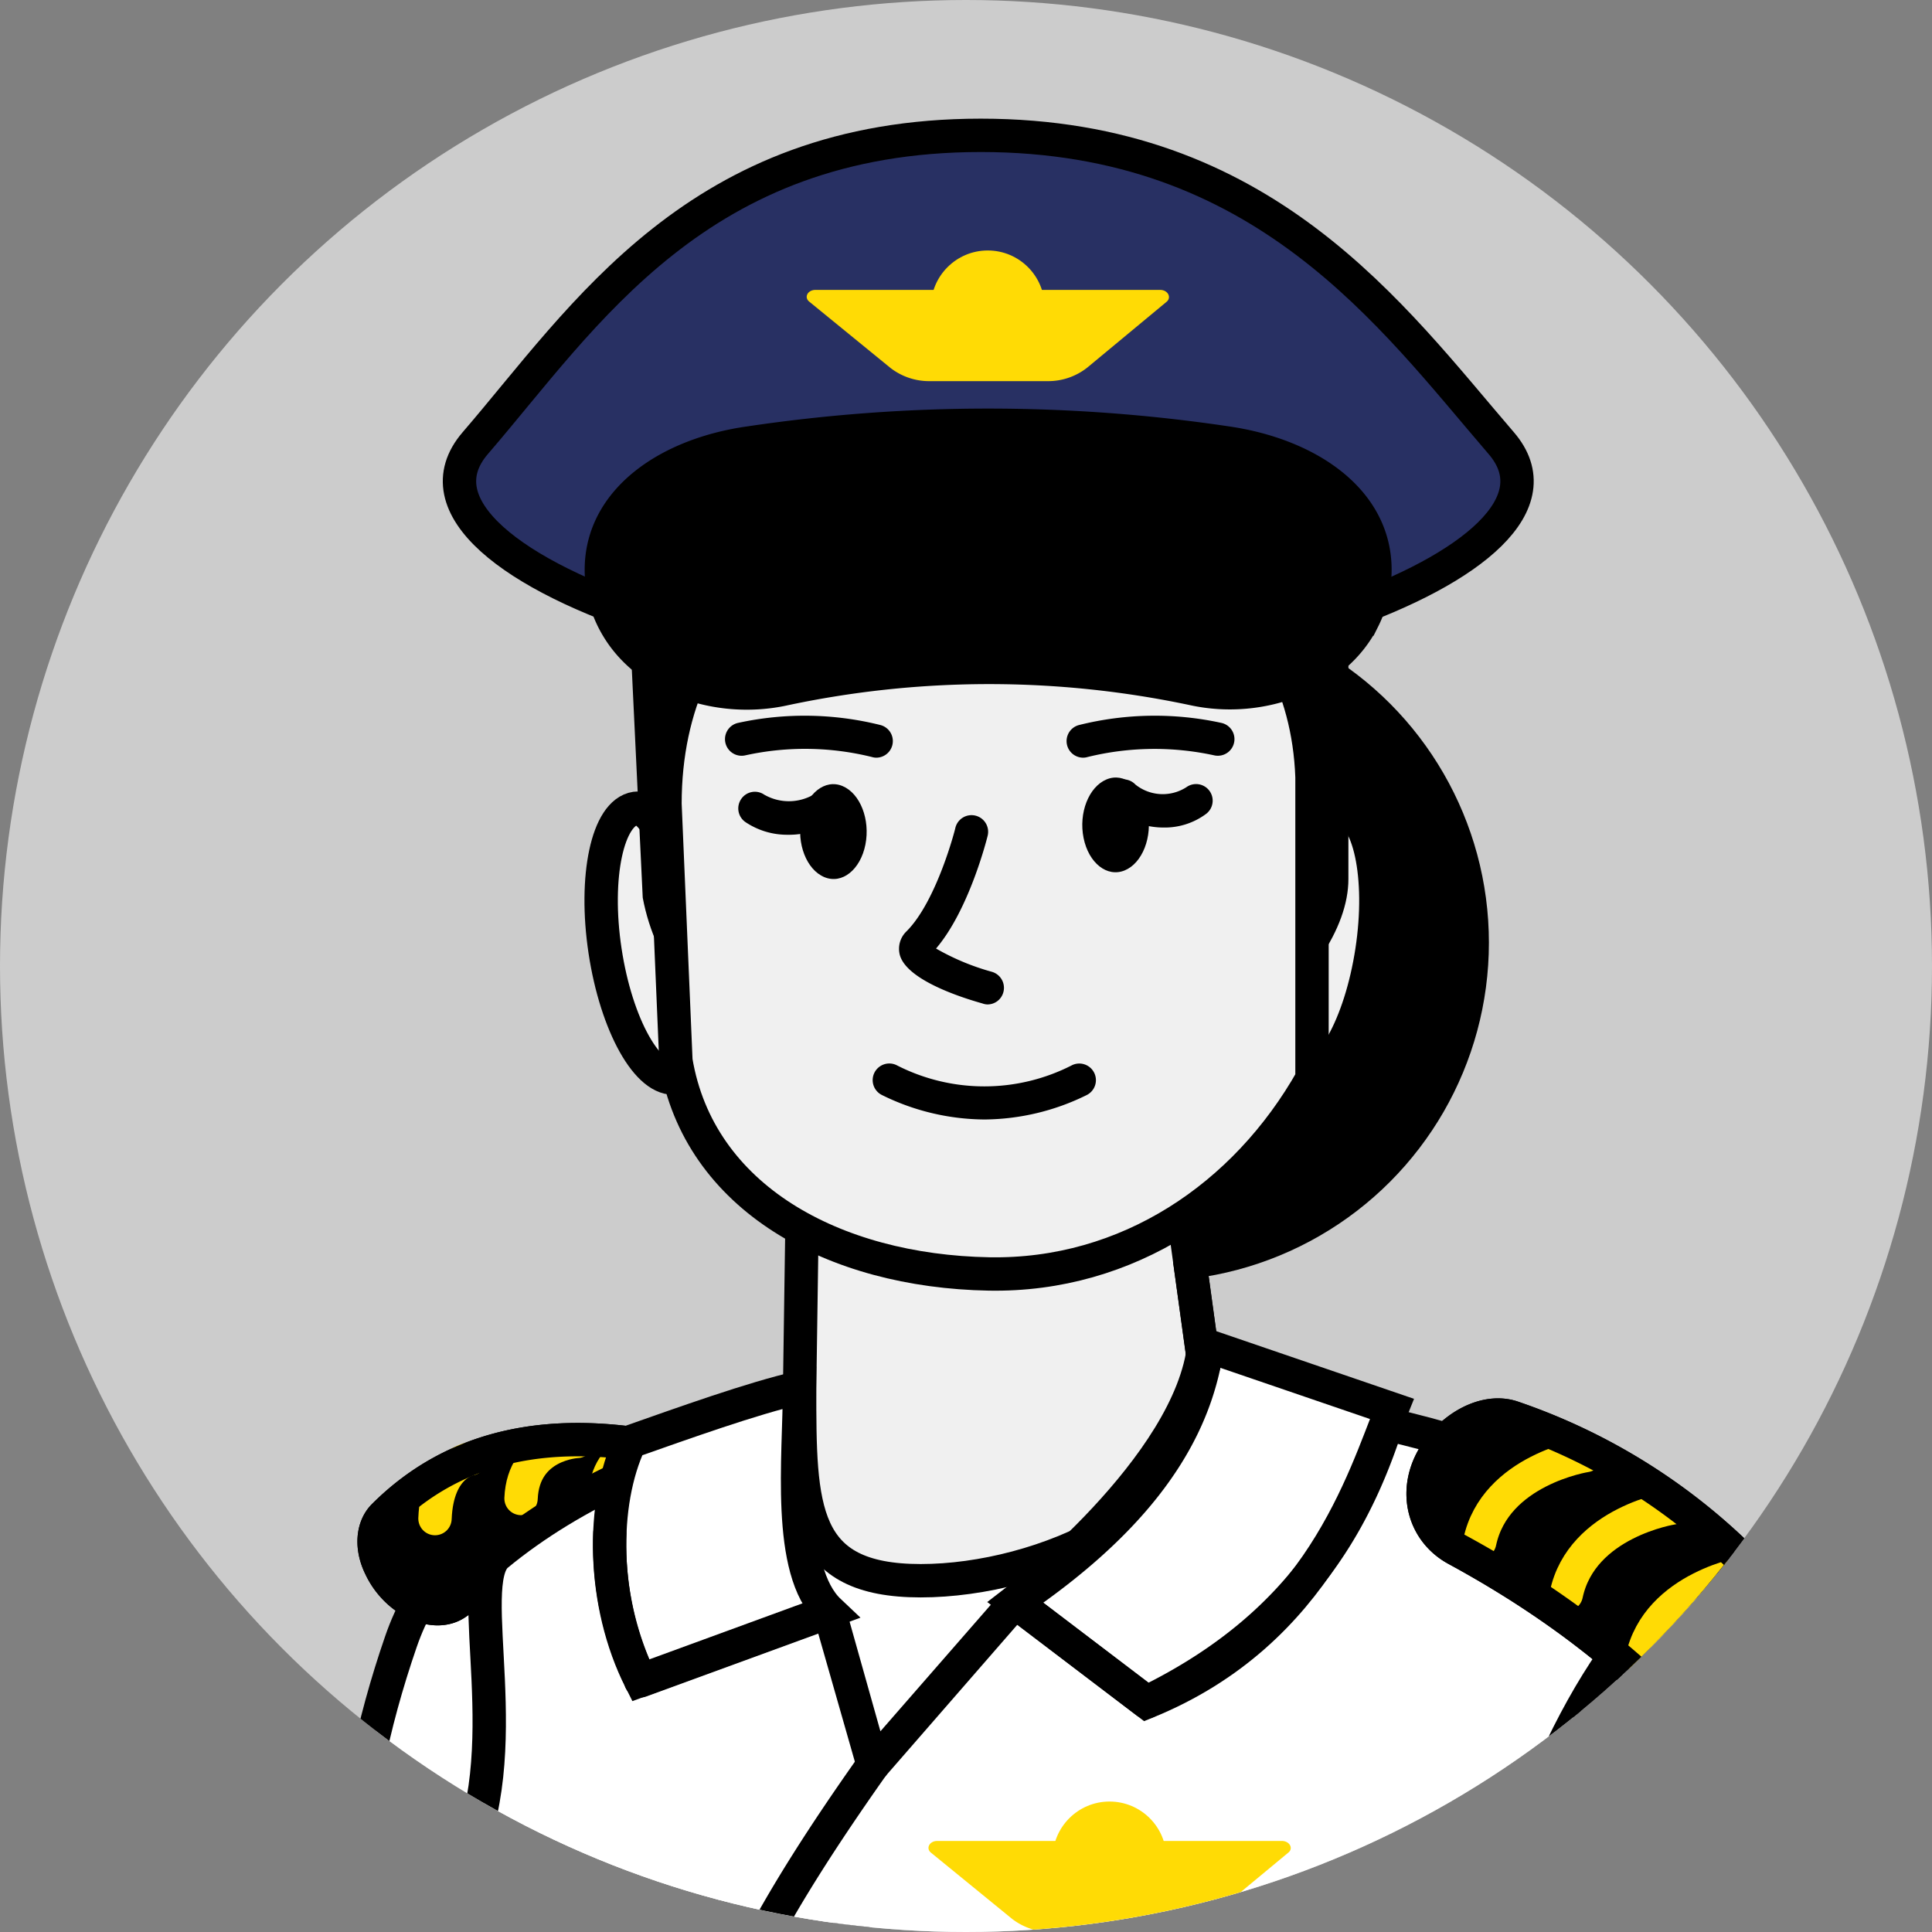
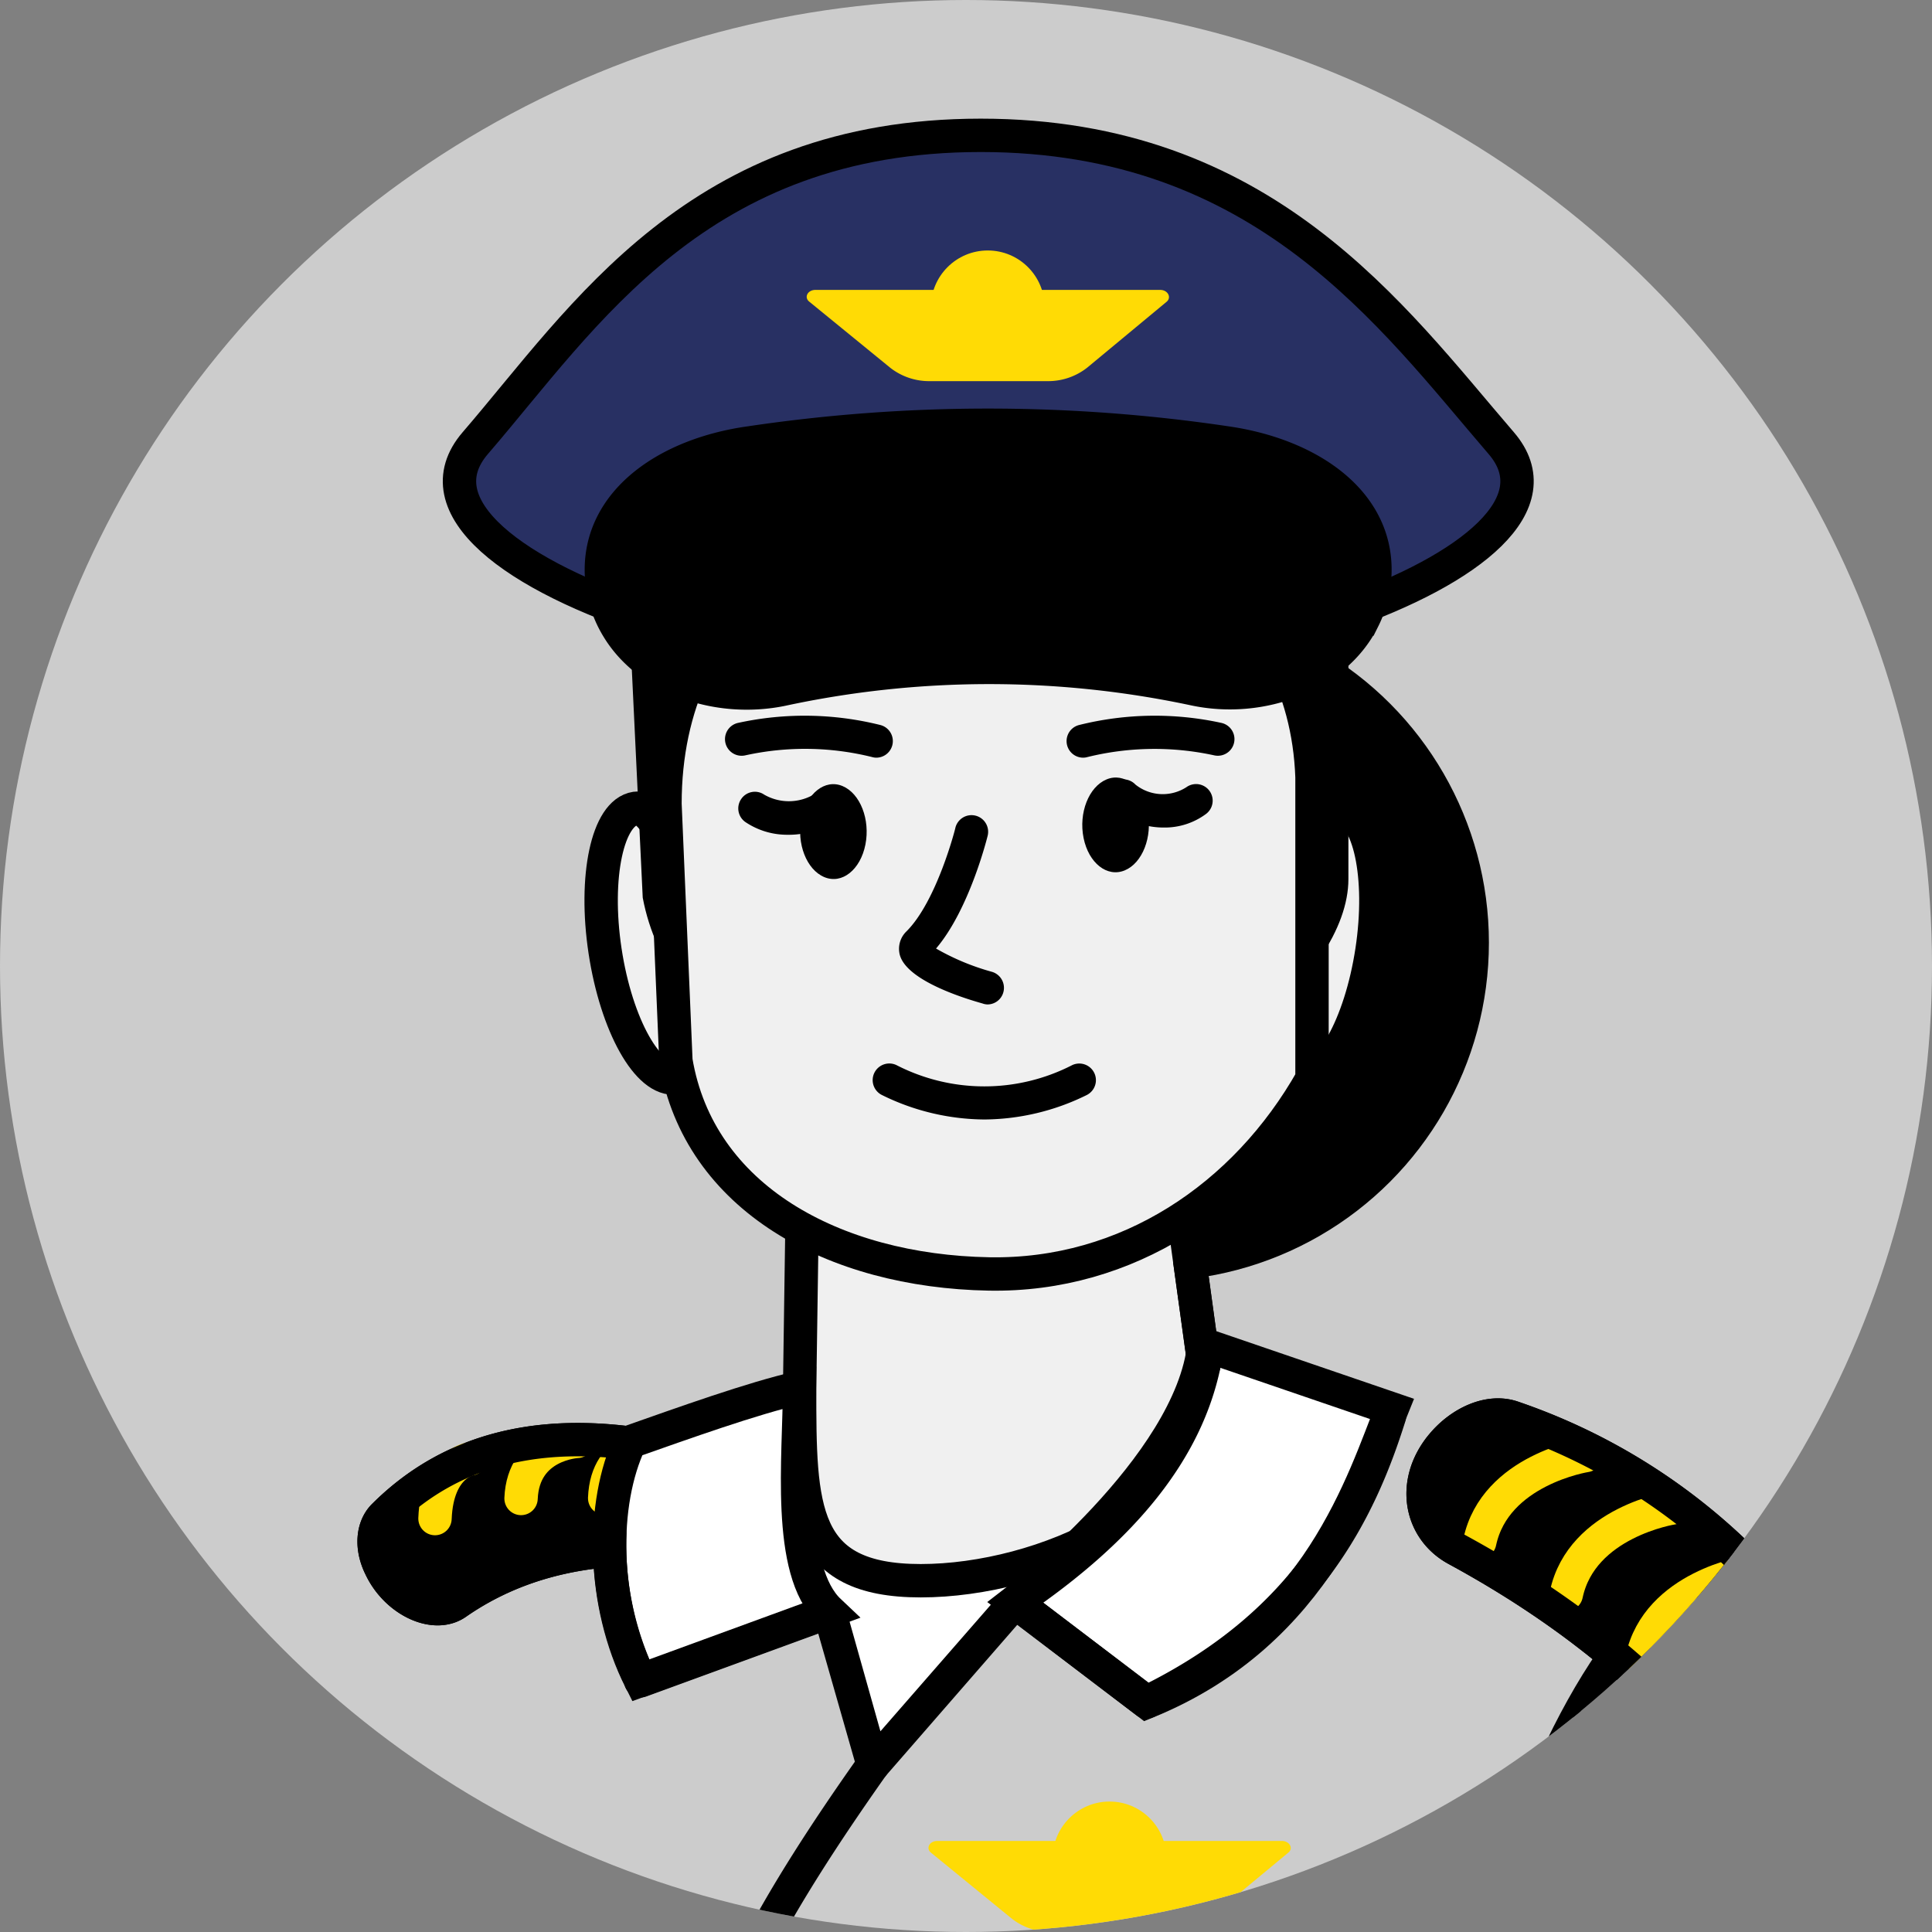
<svg xmlns="http://www.w3.org/2000/svg" id="Layer_1" data-name="Layer 1" viewBox="0 0 198 198">
  <rect x="0" y="0" width="198" height="198" fill="#808080" stroke="none" />
  <defs>
    <style>.cls-1,.cls-7,.cls-8{fill:none;}.cls-2{clip-path:url(#clip-path);}.cls-3{fill:#ccc;}.cls-4{clip-path:url(#clip-path-2);}.cls-5,.cls-9{fill:#fff;}.cls-10,.cls-11,.cls-13,.cls-14,.cls-5,.cls-6,.cls-8{stroke:#000;}.cls-10,.cls-11,.cls-13,.cls-14,.cls-5,.cls-6,.cls-7,.cls-8{stroke-miterlimit:10;stroke-width:3.42px;}.cls-7{stroke:#ffdb05;stroke-linecap:round;}.cls-10{fill:#f0f0f0;}.cls-11{fill:#283063;}.cls-12{fill:#ffdb05;}.cls-13{fill:#686e92;}.cls-14{fill:#ececec;}</style>
    <clipPath id="clip-path">
      <circle class="cls-1" cx="337.1" cy="99" r="99" />
    </clipPath>
    <clipPath id="clip-path-2">
      <circle class="cls-1" cx="99" cy="99" r="99" />
    </clipPath>
  </defs>
  <circle class="cls-3" cx="99" cy="99" r="99" />
  <g class="cls-4">
-     <path class="cls-5" d="M66.55,160c-9.28-8.68-21.15-4.27-25.46,8.24C29.31,202.39,36.36,236.63,68,324.36c9.73,9.75,41.35,7,48.38-6.81l-20.55-72.3c-2.55-23.84-7.43-64.87-29.26-85.3Z" />
    <circle cx="117.9" cy="96.61" r="34.69" />
    <path class="cls-6" d="M70.78,159c-9.52-.94-17.53.79-24,5.29-2.28,1.59-6.18-.27-7.78-3.67h0c-1-2-.84-4.09.32-5.26C46.69,148,56.69,146,69,148.67a7.46,7.46,0,0,1,4.82,4.12l0,.06C75.44,156.22,73.93,159.35,70.78,159Z" />
    <path class="cls-7" d="M67.14,148.3s-4.94-.38-5.17,5.24" />
    <path class="cls-7" d="M59.16,147.72s-5.53.23-5.76,5.85" />
    <path class="cls-7" d="M48.18,149.52s-3.38.49-3.6,6.11" />
    <path class="cls-8" d="M70.78,159c-9.52-.94-17.53.79-24,5.29-2.28,1.59-6.18-.27-7.78-3.67h0c-1-2-.84-4.09.32-5.26C46.69,148,56.69,146,69,148.67a7.46,7.46,0,0,1,4.82,4.12l0,.06C75.44,156.22,73.93,159.35,70.78,159Z" />
-     <path class="cls-5" d="M147.54,309.75c-25.81,15.32-97.33,23.25-108.21-.54,2.31-27.15,10.21-65.08,10.21-65.08s-16.82-11.69-16.82-28.26c0-7.15,9.81-15.34,14.47-24.3,6.15-11.82.18-29.27,3.75-32.21,31.4-25.88,102.65-20.15,127.15,3.68C203.49,199.47,128.53,218.35,147.54,309.75Z" />
    <path class="cls-9" d="M128.73,145.14,104,137.8c-26.74,3.23-30.87,7.91-30.14,12.9l11.7,16.51,3.86,13.72Q104.41,163,128.73,145.14Z" />
    <path class="cls-10" d="M94.36,162h0c12.38,0,29.36-7.39,29.36-19.77l-3.41-24.79h-38l-.36,24.79C81.94,154.58,82,162,94.36,162Z" />
    <path class="cls-10" d="M129,103.46c-1.15,7.64,1.4,6.55,4.29,7s6.15-5.4,7.31-13-.26-14.19-3.14-14.62S130.16,95.82,129,103.46Z" />
    <path class="cls-10" d="M73.6,103.46c1.16,7.64-1.4,6.55-4.29,7s-6.15-5.4-7.3-13,.25-14.19,3.13-14.62S72.45,95.82,73.6,103.46Z" />
    <path d="M65.87,92c2.64,14,18,21.58,35.64,21.9H102c20,.21,36.19-13.79,36.19-23.8l0-27.07c0-40-73.66-38.51-73.58,2.62Z" />
    <path class="cls-10" d="M101.35,130.56h0c14.17.26,26.27-7.89,33.11-20V79.63c-1.38-38-66.31-38.38-66.31,2.75l1.12,26.34C71.62,122.76,85.44,130.27,101.35,130.56Z" />
    <path d="M100.69,102.84c-3.55-1-7.9-2.76-8.48-5a2.48,2.48,0,0,1,.7-2.4c3.1-3.1,5-10.53,5-10.6a1.7,1.7,0,1,1,3.31.81c-.08.33-1.9,7.59-5.29,11.56a24.51,24.51,0,0,0,5.74,2.39,1.71,1.71,0,0,1,1.15,2.12,1.69,1.69,0,0,1-1.63,1.22A1.59,1.59,0,0,1,100.69,102.84Zm-5.39-5h0Z" />
    <path d="M82.13,83.89c-.51,2.57.53,5.24,2.35,6s3.7-.76,4.21-3.33-.53-5.24-2.34-6S82.65,81.32,82.13,83.89Z" />
    <path d="M80.72,85.55a8.25,8.25,0,0,0,5.53-2,1.7,1.7,0,1,0-2.4-2.42,5.08,5.08,0,0,1-5.53.31,1.69,1.69,0,0,0-2.36.45,1.7,1.7,0,0,0,.45,2.37A7.66,7.66,0,0,0,80.72,85.55Z" />
    <path d="M89.77,77.65a1.7,1.7,0,0,0,.44-3.35,32,32,0,0,0-14.59-.21,1.7,1.7,0,1,0,.77,3.32,28.48,28.48,0,0,1,13,.18A1.59,1.59,0,0,0,89.77,77.65Z" />
-     <path d="M111,77.65a1.59,1.59,0,0,0,.43-.06,28.73,28.73,0,0,1,13-.18,1.7,1.7,0,1,0,.76-3.32,32,32,0,0,0-14.59.21,1.7,1.7,0,0,0,.44,3.35Z" />
+     <path d="M111,77.65a1.59,1.59,0,0,0,.43-.06,28.73,28.73,0,0,1,13-.18,1.7,1.7,0,1,0,.76-3.32,32,32,0,0,0-14.59.21,1.7,1.7,0,0,0,.44,3.35" />
    <path d="M117.61,83.2c.52,2.57-.53,5.25-2.34,6s-3.7-.75-4.22-3.32.53-5.24,2.35-6S117.1,80.64,117.61,83.2Z" />
    <path d="M119.3,84.81a7.1,7.1,0,0,0,4.28-1.38,1.7,1.7,0,0,0-2-2.75,4.48,4.48,0,0,1-5.21-.27,1.71,1.71,0,1,0-2.31,2.51A8.11,8.11,0,0,0,119.3,84.81Z" />
    <path d="M100.89,114.73a24,24,0,0,0,10.45-2.49,1.7,1.7,0,0,0-1.46-3.08,19.69,19.69,0,0,1-18,0,1.7,1.7,0,0,0-1.48,3.07A24,24,0,0,0,100.89,114.73Z" />
    <path d="M70.75,311.12a1.7,1.7,0,0,0,1.69-1.53c3.52-34.63,2-54.56.87-69.11C71.61,218.28,71,210,90.84,181.91a1.7,1.7,0,0,0-2.78-2C67.48,209,68.19,218.29,69.92,240.74c1.1,14.42,2.62,34.18-.87,68.51a1.7,1.7,0,0,0,1.52,1.86Z" />
    <path class="cls-11" d="M48.71,45.41c-5.59,6.5,3.93,13.64,18.69,18.33,9.92,3.16,20.4-9.39,32.06-9.39,12.58,0,27.69,12.21,38,8.63,13.43-4.68,21.69-11.42,16.39-17.57-11.19-13-24.32-31.54-53.34-31.54S59.91,32.42,48.71,45.41Z" />
    <path class="cls-12" d="M118.89,29.71H83.57c-.79,0-1.19.75-.64,1.2l8.32,6.79a6.46,6.46,0,0,0,4.07,1.36h12a6.46,6.46,0,0,0,4.11-1.39l8.15-6.76C120.08,30.46,119.68,29.71,118.89,29.71Z" />
    <circle class="cls-12" cx="101.23" cy="31.5" r="5.83" />
    <path class="cls-6" d="M80.08,70.67a101,101,0,0,1,42.26-.07c7,1.52,14.55-1.45,17.37-7.15a11.32,11.32,0,0,0,1.2-5.06h0c0-7.18-6.93-11.8-15.21-13a166,166,0,0,0-48.86,0c-8.29,1.16-15.21,5.82-15.21,13h0a11.39,11.39,0,0,0,1.7,6C66.44,69.5,73.5,72,80.08,70.67Z" />
    <path class="cls-13" d="M104.53,326.06l4.18-5.94-6.14-5.23c16.54-14.85,19.72-5.59,44-9l43-21.49-31.65-61.7c-17.4-16.49,8.35-61.36,17.53-51.48L226.24,273.5c7.34,14.74,13.18,28.65-16.2,36.49L156,327.23l-28.39,19.91-18.72-8.6Z" />
    <path class="cls-5" d="M123.39,137.8l19.26,6.59c-2.85,7-7.45,22.85-25.14,30.05L104,164.18S122.09,150.36,123.39,137.8Z" />
    <path class="cls-5" d="M64.57,147.77c5.47-1.92,12.48-4.45,17.37-5.57,0,7.09-1.38,18.74,3.06,22.93l-19.35,7.08C61.64,164.29,61.6,154.06,64.57,147.77Z" />
    <path d="M89.45,182.63a1.72,1.72,0,0,0,1.28-.58l13.54-15.55,12.2,9.29a1.71,1.71,0,0,0,1.78.18c17-8.29,22.71-20.55,25.78-30.32a1.7,1.7,0,0,0-3.25-1c-3,9.48-8.08,20.17-23.09,27.81l-12.63-9.62a1.7,1.7,0,0,0-2.31.24L90.23,177.43l-3.59-12.76a1.65,1.65,0,0,0-.86-1,1.7,1.7,0,0,0-1.36-.09l-19.35,7.08a1.7,1.7,0,1,0,1.17,3.2l17.62-6.44,4,14a1.7,1.7,0,0,0,1.26,1.2A1.64,1.64,0,0,0,89.45,182.63Z" />
    <path d="M65.66,173.91a1.63,1.63,0,0,0,.71-.16,1.69,1.69,0,0,0,.83-2.26,30.45,30.45,0,0,1-3-14.27,1.7,1.7,0,1,0-3.4-.15,33.68,33.68,0,0,0,3.33,15.86A1.7,1.7,0,0,0,65.66,173.91Z" />
    <path d="M104,165.88a1.69,1.69,0,0,0,1-.29c11.54-7.83,18.11-16.13,20.07-25.39a1.7,1.7,0,1,0-3.33-.7c-1.78,8.35-7.88,16-18.66,23.27a1.7,1.7,0,0,0,1,3.11Z" />
    <path d="M123.39,141.55h.24a1.7,1.7,0,0,0,1.45-1.92l-1.43-10.41a1.71,1.71,0,1,0-3.38.46l1.44,10.41A1.69,1.69,0,0,0,123.39,141.55Z" />
    <path class="cls-12" d="M131.37,188.67H96.05c-.79,0-1.19.75-.64,1.2l8.32,6.79A6.5,6.5,0,0,0,107.8,198h12a6.45,6.45,0,0,0,4.1-1.39l8.15-6.76C132.57,189.42,132.16,188.67,131.37,188.67Z" />
    <circle class="cls-12" cx="113.71" cy="190.46" r="5.83" />
    <path class="cls-14" d="M181.37,164.22l36.68,82.33c-9.06,15.43-25.33,23.1-40.74,23.58l-20.58-41.3C139.89,211.77,168.89,146.81,181.37,164.22Z" />
    <path class="cls-6" d="M149.27,158.78C160.2,164.72,169.42,172,176.52,181c2.63,3.35,7.6,3.43,10.74-.36h0c1.86-2.24,2.75-5.36,1.47-7.57a61.81,61.81,0,0,0-33.66-27.79c-2.44-.87-5.41.53-7.3,2.82l-.06.07C144.6,152,145.56,156.77,149.27,158.78Z" />
    <path class="cls-7" d="M184.74,168a14.06,14.06,0,0,0-9.73,8.86" />
    <path class="cls-7" d="M179.15,161.15s-9.3,1.43-10.87,8.85" />
    <path class="cls-7" d="M171.4,154.54s-9.31,1.43-10.88,8.86" />
    <path class="cls-7" d="M162.52,149.17s-9.3,1.44-10.87,8.86" />
    <path class="cls-8" d="M149.27,158.78C160.2,164.72,169.42,172,176.52,181c2.63,3.35,7.6,3.43,10.74-.36h0c1.86-2.24,2.75-5.36,1.47-7.57a61.81,61.81,0,0,0-33.66-27.79c-2.44-.87-5.41.53-7.3,2.82l-.06.07C144.6,152,145.56,156.77,149.27,158.78Z" />
  </g>
</svg>